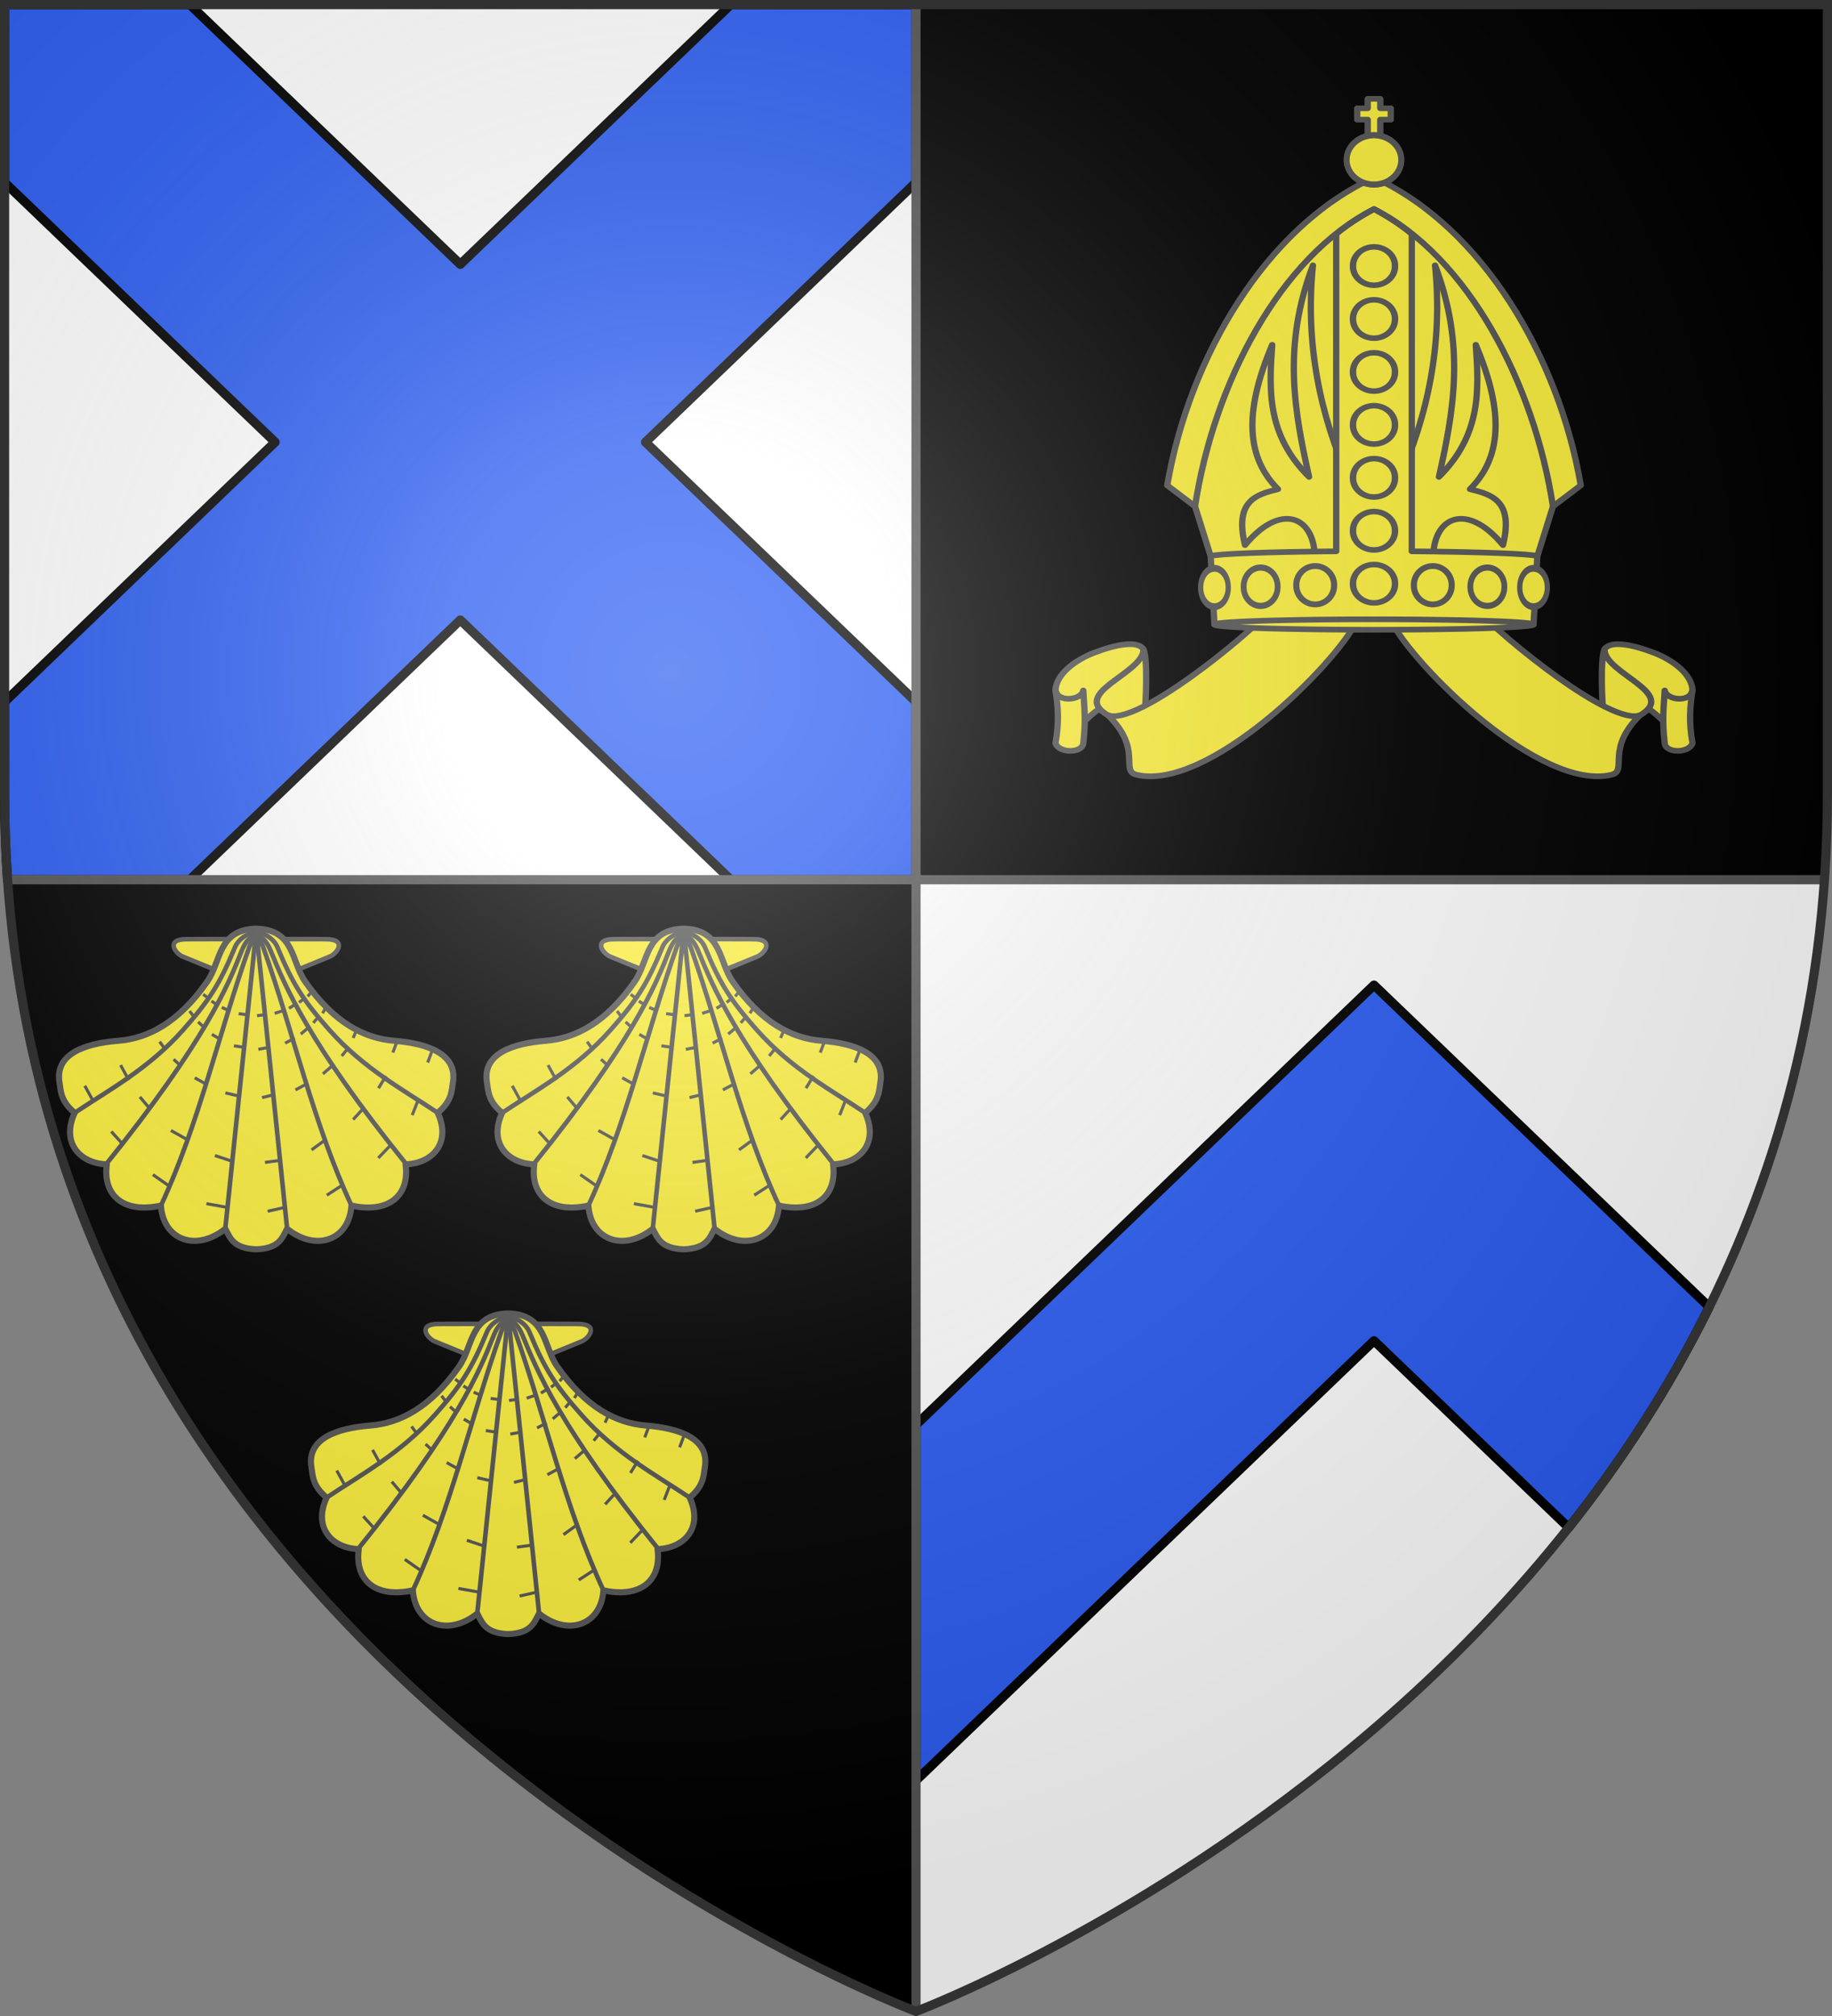
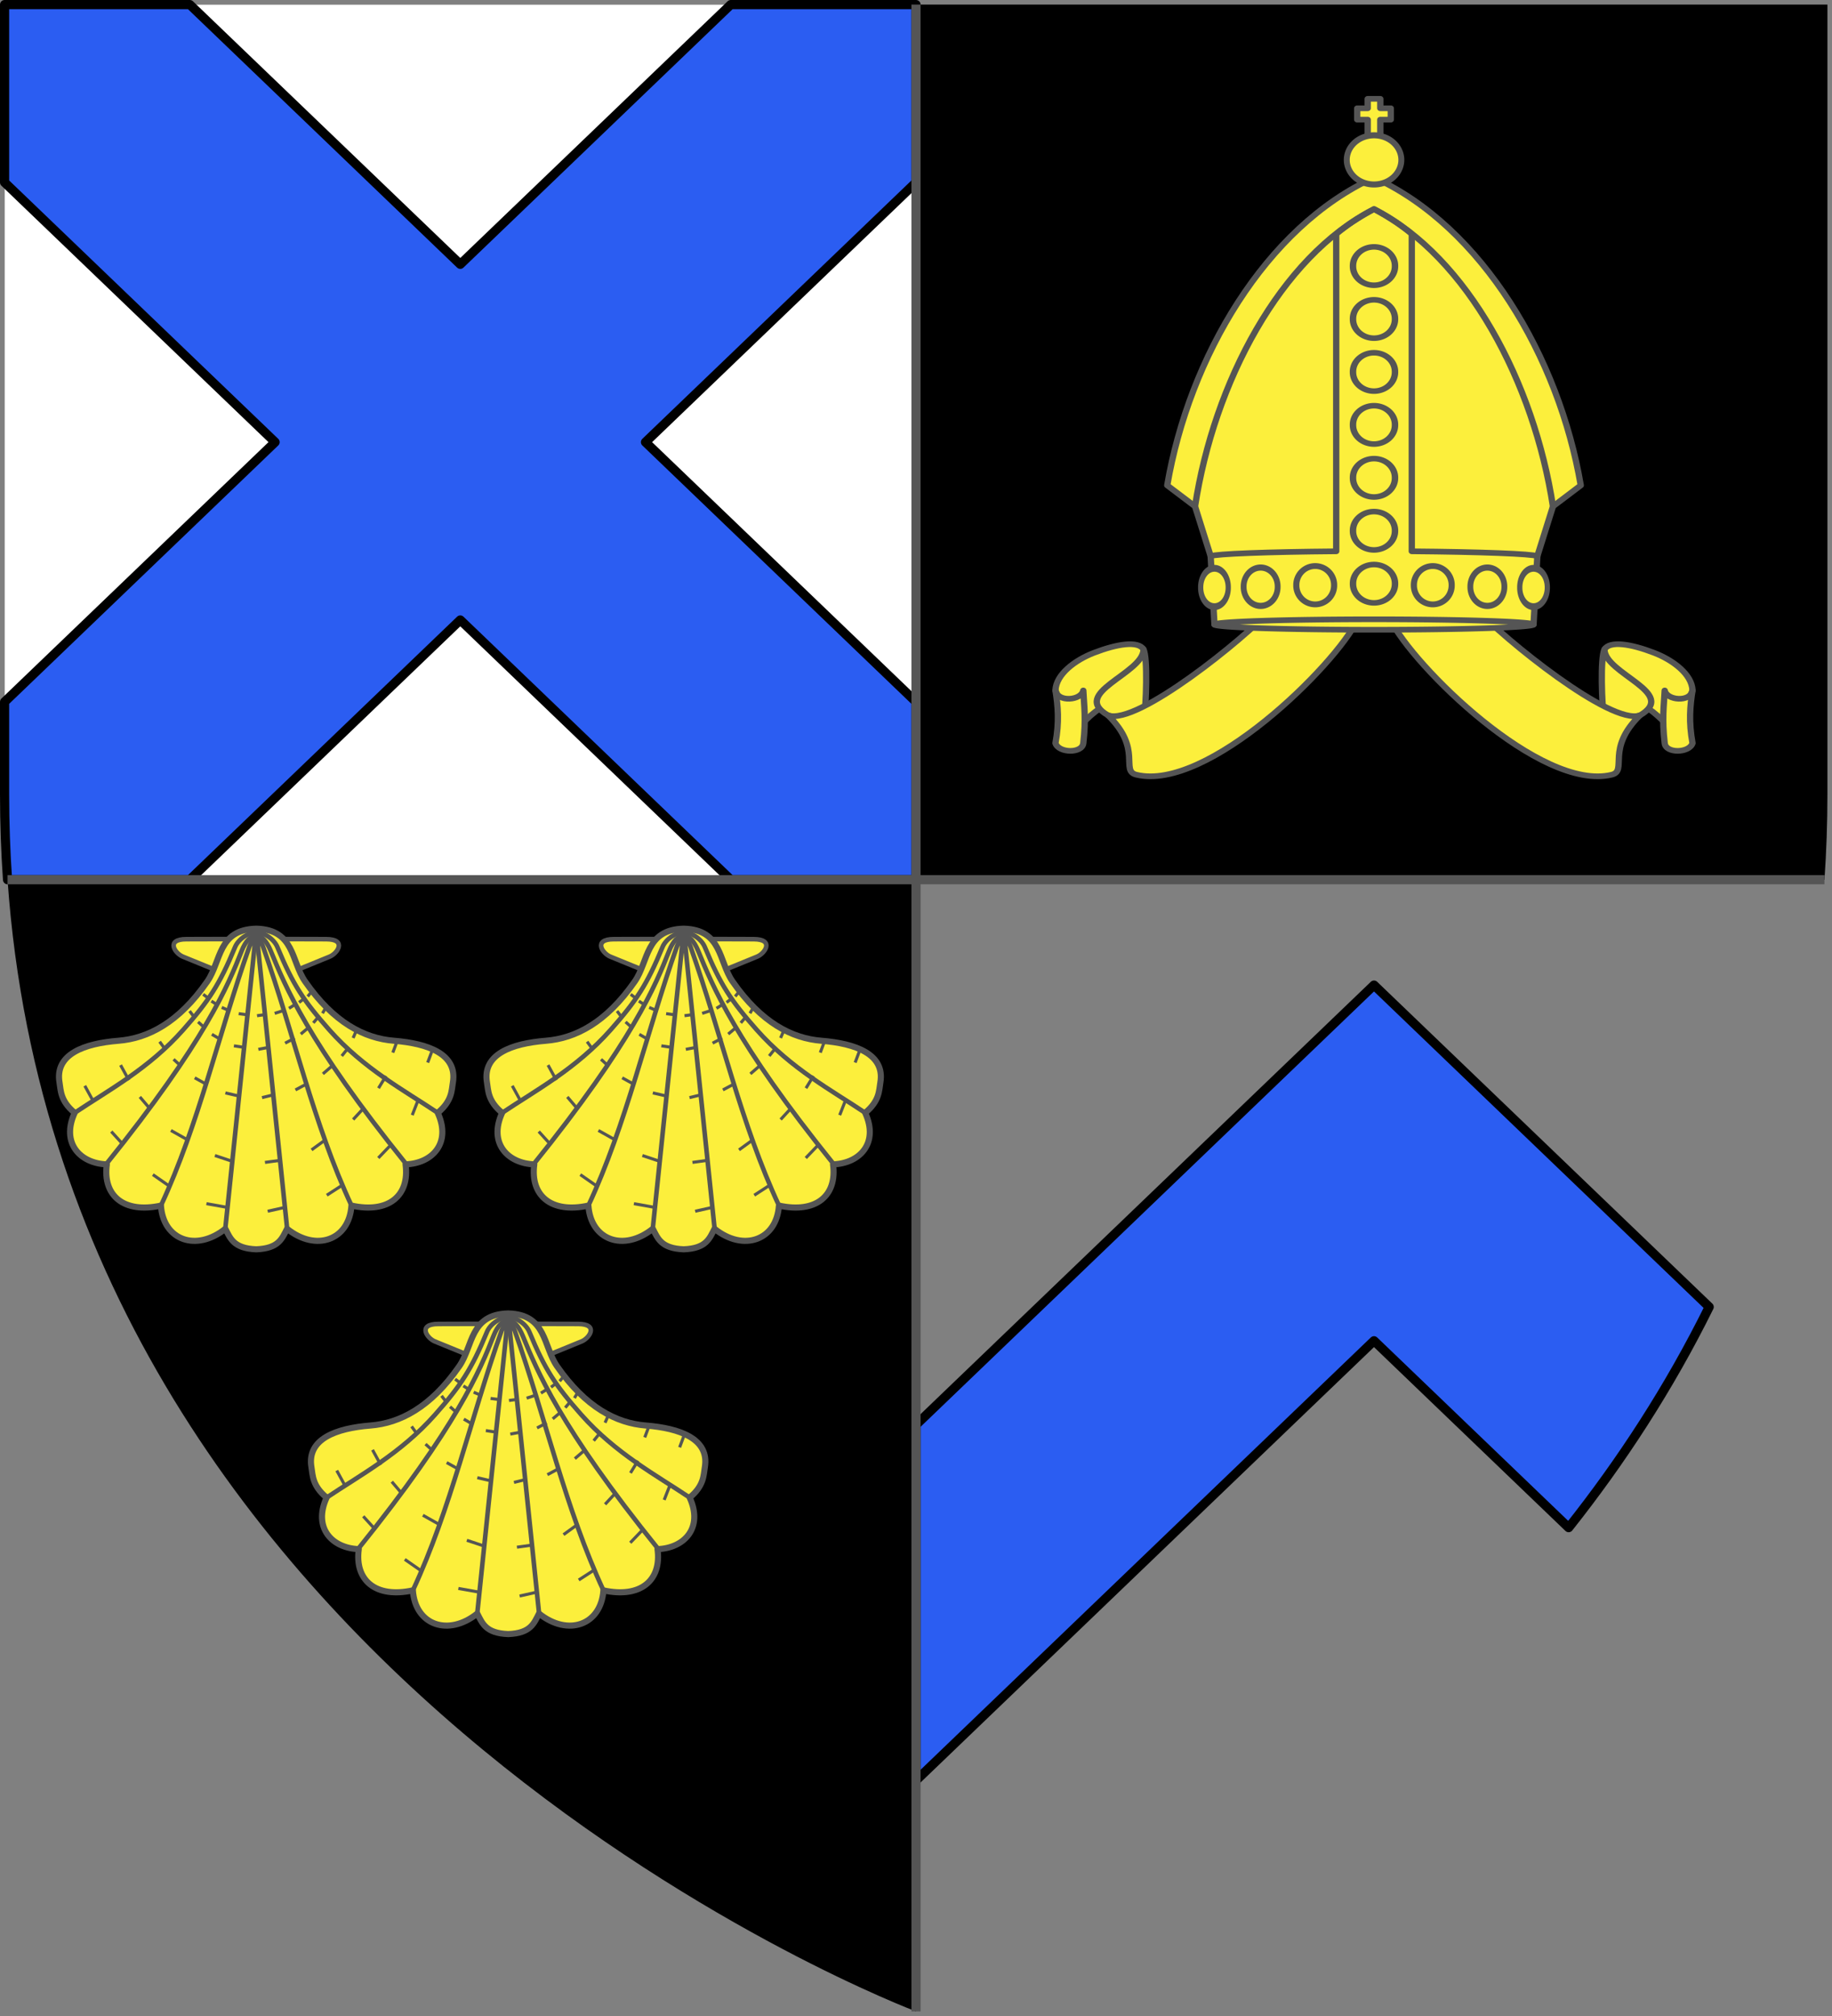
<svg xmlns="http://www.w3.org/2000/svg" xmlns:xlink="http://www.w3.org/1999/xlink" width="600" height="660" version="1.0">
  <rect width="100%" height="100%" fill="#808080" stroke="none" />
  <defs>
-     <path id="m" d="M-298.5-298.5h597V-40C298.5 246.31 0 358.5 0 358.5S-298.5 246.31-298.5-40z" />
    <path id="e" d="M2.922 27.673c0-5.952 2.317-9.844 5.579-11.013 1.448-.519 3.307-.273 5.018 1.447 2.119 2.129 2.736 7.993-3.483 9.121.658-.956.619-3.081-.714-3.787-.99-.524-2.113-.253-2.676.123-.824.552-1.729 2.106-1.679 4.108z" />
    <g id="b">
      <path id="a" d="M0 0v1h.5z" transform="rotate(18 3.157 -.5)" />
      <use xlink:href="#a" width="810" height="540" transform="scale(-1 1)" />
    </g>
    <g id="d">
      <use xlink:href="#b" width="810" height="540" transform="rotate(72)" />
      <use xlink:href="#b" width="810" height="540" transform="rotate(144)" />
    </g>
    <radialGradient id="n" cx="-80" cy="-80" r="405" gradientUnits="userSpaceOnUse">
      <stop offset="0" style="stop-color:#fff;stop-opacity:.31" />
      <stop offset=".19" style="stop-color:#fff;stop-opacity:.25" />
      <stop offset=".6" style="stop-color:#6b6b6b;stop-opacity:.125" />
      <stop offset="1" style="stop-color:#000;stop-opacity:.125" />
    </radialGradient>
  </defs>
  <path d="M1.5 1.5V260c0 9.525.33 18.858.969 28C21.03 553.65 300 658.5 300 658.5V1.5z" style="fill:#000;stroke-width:3" />
-   <path d="M300 1.5v657S578.97 553.65 597.531 288c.64-9.142.969-18.475.969-28V1.5z" style="fill:#fff;stroke-width:3" />
  <path d="M300 1.5V288h297.531c.64-9.142.969-18.475.969-28V1.5z" style="opacity:1;fill:#000;fill-opacity:1;stroke:none;stroke-width:2;stroke-linecap:butt;stroke-linejoin:round;stroke-miterlimit:4;stroke-dasharray:none;stroke-opacity:1" />
  <path d="M0-298.5V-12h-297.531a402 402 0 0 1-.969-28v-258.5z" style="opacity:1;fill:#fff;fill-opacity:1;stroke:none;stroke-width:2;stroke-linecap:butt;stroke-linejoin:round;stroke-miterlimit:4;stroke-dasharray:none;stroke-opacity:1" transform="translate(300 300)" />
  <path d="M1.5 1.5v58.219l88.594 85.031L1.5 229.781V260c0 9.525.33 18.858.969 28h59.687l88.594-85.031L239.344 288H300v-58.219l-88.594-85.031L300 59.719V1.5h-60.656L150.75 86.531 62.156 1.5zM450 322.5 300 466.469v116.437l150-143.968 63.75 61.187c17.155-21.618 32.886-45.667 46.031-72.25z" style="opacity:1;fill:#2b5df2;fill-opacity:1;stroke:#000;stroke-width:3;stroke-linecap:square;stroke-linejoin:round;stroke-miterlimit:4;stroke-dasharray:none;stroke-opacity:1" />
  <path d="M0-298.5v657" style="opacity:1;fill:none;fill-opacity:1;stroke:#555;stroke-width:3;stroke-linecap:butt;stroke-linejoin:round;stroke-miterlimit:4;stroke-dasharray:none;stroke-opacity:1" transform="translate(300 300)" />
  <path d="M2.469 288H597.53" style="opacity:1;fill:none;fill-opacity:1;stroke:#555;stroke-width:3;stroke-linecap:butt;stroke-linejoin:round;stroke-miterlimit:4;stroke-dasharray:none;stroke-opacity:1" />
  <g transform="translate(300 300)">
    <g transform="matrix(1.375 0 0 1.238 -61.775 37.209)">
      <g style="stroke:#555;stroke-width:1.5;stroke-opacity:1">
        <g style="stroke:#555;stroke-width:1.5;stroke-opacity:1">
          <path d="M-254.883 1091.509c-1.282-2.364-6.33-1.46-11.84.902-4.495 1.927-9.025 5.683-9.145 9.951l4.295 11.346c7.935-10.399 11.24-8.355 15.708-9.437" style="opacity:1;fill:#fcef3c;fill-opacity:1;stroke:#555;stroke-width:1.5;stroke-linecap:butt;stroke-linejoin:round;stroke-miterlimit:4;stroke-dasharray:none;stroke-opacity:1" transform="translate(354.018 -1192.155)" />
          <path d="M-263.35 1108.935c-9.232-5.917 8.331-10.954 8.467-17.426.972 2.433.681 13.838 0 19.88z" style="opacity:1;fill:#fcef3c;fill-opacity:1;stroke:#555;stroke-width:1.5;stroke-linecap:butt;stroke-linejoin:round;stroke-miterlimit:4;stroke-dasharray:none;stroke-opacity:1" transform="translate(354.018 -1192.155)" />
          <path d="M-203.92 1083.655c-5.195 11.951-35.736 45.547-52.681 40.987-3.906-1.05 1.513-6.79-6.75-15.707 6.893 2.755 32.52-20.29 39.024-28.225M-269.241 1102.362c.187 4.146.678 7.481 0 13.936-.246 2.781-5.89 2.659-6.627 0 .932-5.578.596-9.887 0-13.936.527 3.194 6.131 2.66 6.627 0z" style="opacity:1;fill:#fcef3c;fill-opacity:1;stroke:#555;stroke-width:1.5;stroke-linecap:butt;stroke-linejoin:round;stroke-miterlimit:4;stroke-dasharray:none;stroke-opacity:1" transform="translate(354.018 -1192.155)" />
        </g>
        <g style="stroke:#555;stroke-width:1.5;stroke-opacity:1">
          <path d="M-254.883 1091.509c-1.282-2.364-6.33-1.46-11.84.902-4.495 1.927-9.025 5.683-9.145 9.951l4.295 11.346c7.935-10.399 11.24-8.355 15.708-9.437" style="opacity:1;fill:#fcef3c;fill-opacity:1;stroke:#555;stroke-width:1.5;stroke-linecap:butt;stroke-linejoin:round;stroke-miterlimit:4;stroke-dasharray:none;stroke-opacity:1" transform="matrix(-1 0 0 1 -45.982 -1192.155)" />
          <path d="M-263.35 1108.935c-9.232-5.917 8.331-10.954 8.467-17.426.972 2.433.681 13.838 0 19.88z" style="opacity:1;fill:#fcef3c;fill-opacity:1;stroke:#555;stroke-width:1.5;stroke-linecap:butt;stroke-linejoin:round;stroke-miterlimit:4;stroke-dasharray:none;stroke-opacity:1" transform="matrix(-1 0 0 1 -45.982 -1192.155)" />
          <path d="M-203.92 1083.655c-5.195 11.951-35.736 45.547-52.681 40.987-3.906-1.05 1.513-6.79-6.75-15.707 6.893 2.755 32.52-20.29 39.024-28.225M-269.241 1102.362c.187 4.146.678 7.481 0 13.936-.246 2.781-5.89 2.659-6.627 0 .932-5.578.596-9.887 0-13.936.527 3.194 6.131 2.66 6.627 0z" style="opacity:1;fill:#fcef3c;fill-opacity:1;stroke:#555;stroke-width:1.5;stroke-linecap:butt;stroke-linejoin:round;stroke-miterlimit:4;stroke-dasharray:none;stroke-opacity:1" transform="matrix(-1 0 0 1 -45.982 -1192.155)" />
        </g>
      </g>
      <path d="M154.018-225.436c-25.832 13.08-44.056 47.646-49.25 81.406l6.625 5.563 3.719 13.156 38.906 3.031 38.906-3.03 3.719-13.157 6.625-5.563c-5.194-33.76-23.418-68.327-49.25-81.406z" style="fill:#fcef3c;fill-opacity:1;stroke:#555;stroke-width:1.5;stroke-linecap:butt;stroke-linejoin:round;stroke-miterlimit:4;stroke-dasharray:none;stroke-opacity:1" />
      <g style="stroke:#555;stroke-width:1.5;stroke-opacity:1">
-         <path d="M-14.23 1069.932c1.315-12.955-7.297-18.373-16.495-6.01-2.547-11.704 2.587-13.341 7.86-14.796-7.389-8.21-8.316-20.043-1.38-38.17-.757 12.012-1.33 23.735 8.779 34.933-3.443-17.149-6.443-34.474.925-55.947-1.87 20.42 1.557 39.395 8.785 57.334M14.23 1069.932c-1.315-12.955 7.297-18.373 16.495-6.01 2.547-11.704-2.587-13.341-7.86-14.796 7.389-8.21 8.316-20.043 1.38-38.17.757 12.012 1.33 23.735-8.779 34.933 3.443-17.149 6.443-34.474-.925-55.947 1.87 20.42-1.557 39.395-8.785 57.334" style="fill:none;fill-opacity:1;stroke:#555;stroke-width:1.5;stroke-linecap:butt;stroke-linejoin:round;stroke-miterlimit:4;stroke-dasharray:none;stroke-opacity:1" transform="translate(154.018 -1192.155)" />
-       </g>
+         </g>
      <path d="M154.018-217.092c-4.002 2.383-6.782 4.534-9 6.594v83.906c-16.087.144-28.817.668-29.906 1.281l.906 18.094h76l.906-18.094c-1.09-.613-13.82-1.137-29.906-1.281v-83.906c-2.218-2.06-4.998-4.211-9-6.594z" style="fill:#fcef3c;fill-opacity:1;stroke:#555;stroke-width:1.5;stroke-linecap:butt;stroke-linejoin:round;stroke-miterlimit:4;stroke-opacity:1" />
      <path d="M196.644-138.466c-4.495-32.61-20.268-66-42.626-78.634-22.358 12.633-38.131 46.023-42.627 78.634" style="fill:none;fill-opacity:1;stroke:#555;stroke-width:1.5;stroke-linecap:butt;stroke-linejoin:round;stroke-miterlimit:4;stroke-dasharray:none;stroke-opacity:1" />
      <path d="M34.914 300.262a37.685 1.385 0 1 1-75.37 0 37.685 1.385 0 1 1 75.37 0z" style="fill:#fcef3c;fill-opacity:1;stroke:#555;stroke-width:1.494;stroke-linecap:butt;stroke-linejoin:round;stroke-miterlimit:4;stroke-dasharray:none;stroke-opacity:1;display:inline" transform="matrix(1.008 0 0 1 156.812 -407.493)" />
      <path d="M10.777 1104.045a4.899 5.144 0 1 1-9.797 0 4.899 5.144 0 1 1 9.797 0z" style="fill:#fcef3c;fill-opacity:1;stroke:#555;stroke-width:1.506;stroke-linecap:butt;stroke-linejoin:round;stroke-miterlimit:4;stroke-dasharray:none;stroke-opacity:1" transform="matrix(1.021 0 0 .972 148.018 -1191.157)" />
      <path d="M10.777 1104.045a4.899 5.144 0 1 1-9.797 0 4.899 5.144 0 1 1 9.797 0z" style="fill:#fcef3c;fill-opacity:1;stroke:#555;stroke-width:1.587;stroke-linecap:butt;stroke-linejoin:round;stroke-miterlimit:4;stroke-dasharray:none;stroke-opacity:1" transform="matrix(.919 0 0 .972 162.618 -1190.757)" />
      <path d="M10.777 1104.045a4.899 5.144 0 1 1-9.797 0 4.899 5.144 0 1 1 9.797 0z" style="fill:#fcef3c;fill-opacity:1;stroke:#555;stroke-width:1.673;stroke-linecap:butt;stroke-linejoin:round;stroke-miterlimit:4;stroke-dasharray:none;stroke-opacity:1" transform="matrix(.827 0 0 .972 176.158 -1190.357)" />
      <path d="M10.777 1104.045a4.899 5.144 0 1 1-9.797 0 4.899 5.144 0 1 1 9.797 0z" style="fill:#fcef3c;fill-opacity:1;stroke:#555;stroke-width:1.859;stroke-linecap:butt;stroke-linejoin:round;stroke-miterlimit:4;stroke-dasharray:none;stroke-opacity:1" transform="matrix(.67 0 0 .972 188.081 -1190.157)" />
      <path id="f" d="M10.777 1104.045a4.899 5.144 0 1 1-9.797 0 4.899 5.144 0 1 1 9.797 0z" style="fill:#fcef3c;fill-opacity:1;stroke:#555;stroke-width:1.506;stroke-linecap:butt;stroke-linejoin:round;stroke-miterlimit:4;stroke-dasharray:none;stroke-opacity:1" transform="matrix(-1.021 0 0 .972 160.018 -1205.157)" />
      <path d="M10.777 1104.045a4.899 5.144 0 1 1-9.797 0 4.899 5.144 0 1 1 9.797 0z" style="fill:#fcef3c;fill-opacity:1;stroke:#555;stroke-width:1.587;stroke-linecap:butt;stroke-linejoin:round;stroke-miterlimit:4;stroke-dasharray:none;stroke-opacity:1" transform="matrix(-.919 0 0 .972 145.418 -1190.757)" />
      <path d="M10.777 1104.045a4.899 5.144 0 1 1-9.797 0 4.899 5.144 0 1 1 9.797 0z" style="fill:#fcef3c;fill-opacity:1;stroke:#555;stroke-width:1.673;stroke-linecap:butt;stroke-linejoin:round;stroke-miterlimit:4;stroke-dasharray:none;stroke-opacity:1" transform="matrix(-.827 0 0 .972 131.878 -1190.357)" />
      <path d="M10.777 1104.045a4.899 5.144 0 1 1-9.797 0 4.899 5.144 0 1 1 9.797 0z" style="fill:#fcef3c;fill-opacity:1;stroke:#555;stroke-width:1.859;stroke-linecap:butt;stroke-linejoin:round;stroke-miterlimit:4;stroke-dasharray:none;stroke-opacity:1" transform="matrix(-.67 0 0 .972 119.954 -1190.157)" />
      <use xlink:href="#f" id="g" width="744.094" height="1052.362" x="0" y="0" style="stroke:#555;stroke-width:1.5;stroke-opacity:1" transform="translate(0 -14)" />
      <use xlink:href="#g" id="h" width="744.094" height="1052.362" x="0" y="0" style="stroke:#555;stroke-width:1.5;stroke-opacity:1" transform="translate(0 -14)" />
      <use xlink:href="#h" id="i" width="744.094" height="1052.362" x="0" y="0" style="stroke:#555;stroke-width:1.5;stroke-opacity:1" transform="translate(0 -14)" />
      <use xlink:href="#i" id="j" width="744.094" height="1052.362" x="0" y="0" style="stroke:#555;stroke-width:1.5;stroke-opacity:1" transform="translate(0 -14)" />
      <use xlink:href="#j" width="744.094" height="1052.362" style="stroke:#555;stroke-width:1.5;stroke-opacity:1" transform="translate(0 -14)" />
      <path d="M152.518-246.248v2.5h-2.5v3h2.5v4.5h3v-4.5h2.5v-3h-2.5v-2.5z" style="fill:#fcef3c;fill-opacity:1;stroke:#555;stroke-width:1.5;stroke-linecap:butt;stroke-linejoin:round;stroke-miterlimit:4;stroke-opacity:1" />
      <path d="M-192.736 962.043a7.111 6.294 0 1 1-14.222 0 7.111 6.294 0 1 1 14.222 0z" style="fill:#fcef3c;fill-opacity:1;stroke:#555;stroke-width:1.544;stroke-linecap:butt;stroke-linejoin:round;stroke-miterlimit:4;stroke-dasharray:none;stroke-opacity:1" transform="matrix(.914 0 0 1.033 336.69 -1223.889)" />
-       <path d="M-192.736 962.043a7.111 6.294 0 1 1-14.222 0 7.111 6.294 0 1 1 14.222 0z" style="fill:#fcef3c;fill-opacity:1;stroke:#555;stroke-width:1.544;stroke-linecap:butt;stroke-linejoin:round;stroke-miterlimit:4;stroke-dasharray:none;stroke-opacity:1" transform="matrix(-.914 0 0 1.033 -28.655 -1223.889)" />
    </g>
    <g id="k">
      <g style="stroke:#555;stroke-opacity:1">
        <path d="m-1133.544 201.085-22.625.062c-6.88.014-3.719 4.66-1.125 5.72l24.032 9.812 24.03-9.813c2.595-1.06 5.755-5.706-1.124-5.719z" style="fill:#fcef3c;fill-opacity:1;stroke:#555;stroke-width:1.5;stroke-linecap:square;stroke-linejoin:round;stroke-miterlimit:4;stroke-dasharray:none;stroke-opacity:1" transform="translate(999.702 -67.71)" />
        <path d="M-1133.262 197.71c-12.609.295-11.443 10.681-16.032 17.281-9.391 13.508-19.45 18.638-29.093 19.406-11.197.893-20.864 4.386-19.313 13.657.444 2.65.263 6.05 4.969 9.937-4.537 9.93 1.781 16.575 10.531 16.875-1.39 10.189 5.505 16.174 17.719 13.5.776 11.416 11.633 15.178 21.094 7.594 1.657 3.157 2.685 6.425 10.125 6.719 7.44-.294 8.436-3.562 10.093-6.719 9.461 7.584 20.318 3.822 21.094-7.594 12.214 2.674 19.11-3.311 17.719-13.5 8.75-.3 15.068-6.944 10.531-16.875 4.706-3.886 4.526-7.288 4.969-9.937 1.55-9.27-8.116-12.764-19.313-13.657-9.643-.768-19.702-5.898-29.093-19.406-4.589-6.6-3.392-16.986-16-17.281z" style="fill:#fcef3c;fill-opacity:1;stroke:#555;stroke-width:2;stroke-linecap:square;stroke-linejoin:round;stroke-miterlimit:4;stroke-dasharray:none;stroke-opacity:1" transform="translate(999.702 -67.71)" />
        <path d="M-1133.273 198.94c-2.651-.01-5.86 2.202-6.935 4.8l-.014.033c-5.097 12.322-8.592 17.576-16.952 27.034-11.294 12.779-24.765 19.953-35.552 27.189" style="fill:none;fill-opacity:1;stroke:#555;stroke-width:1.5;stroke-linecap:square;stroke-linejoin:round;stroke-miterlimit:4;stroke-dasharray:none;stroke-opacity:1" transform="translate(999.702 -67.71)" />
        <path d="M-1133.273 200.018c-1.714.06-3.401 1.478-4.81 5.073-4.294 10.955-11.861 29.45-44.366 69.76" style="fill:none;fill-opacity:1;stroke:#555;stroke-width:1.5;stroke-linecap:square;stroke-linejoin:round;stroke-miterlimit:4;stroke-dasharray:none;stroke-opacity:1" transform="translate(999.702 -67.71)" />
        <path d="M-1164.476 288.355c12.394-26.598 18.865-56.185 29.016-84.882.355-1.003 1.161-2.378 1.908-2.377M-1143.387 295.81l10.125-97.525M-1133.273 198.94c2.65-.01 5.86 2.202 6.934 4.8l.014.033c5.097 12.322 8.593 17.576 16.952 27.034 11.294 12.779 24.766 19.953 35.553 27.189" style="fill:none;fill-opacity:1;stroke:#555;stroke-width:1.5;stroke-linecap:square;stroke-linejoin:round;stroke-miterlimit:4;stroke-dasharray:none;stroke-opacity:1" transform="translate(999.702 -67.71)" />
        <path d="M-1133.273 200.018c1.714.06 3.325 1.503 4.795 5.073 4.566 11.091 11.876 29.45 44.38 69.76" style="fill:none;fill-opacity:1;stroke:#555;stroke-width:1.5;stroke-linecap:square;stroke-linejoin:round;stroke-miterlimit:4;stroke-dasharray:none;stroke-opacity:1" transform="translate(999.702 -67.71)" />
        <path d="M-1102.07 288.355c-12.394-26.598-18.866-56.185-29.016-84.882-.355-1.003-1.162-2.378-1.908-2.377M-1123.159 295.81l-10.103-97.525" style="fill:none;fill-opacity:1;stroke:#555;stroke-width:1.5;stroke-linecap:square;stroke-linejoin:round;stroke-miterlimit:4;stroke-dasharray:none;stroke-opacity:1" transform="translate(999.702 -67.71)" />
        <path d="M-833.262 497.71v4.575" style="opacity:1;fill:#fcef3c;fill-opacity:1;stroke:#555;stroke-width:1.5;stroke-linecap:square;stroke-linejoin:round;stroke-miterlimit:4;stroke-dasharray:none;stroke-opacity:1" transform="translate(699.702 -367.71)" />
      </g>
      <path d="m-187.004 186.375-2.464-4.505M-177.392 200.411l-3.307-3.633M-162.306 214.077l-4.711-3.277M-142.975 221.26l-6.411-1.148M-124.167 221.238l-5.159 1.163M-105.342 213.95l-4.695 3.036M-89.465 200.772l-3.77 3.933M-80.546 186.115l-1.745 4.462M-175.535 179.142l-2.217-4.041M-168.515 188.795l-2.838-3.336M-156.054 199.123l-5.014-2.821M-141.407 206.159l-5.223-1.741M-126.048 205.88l-4.157.572M-111.05 199.226l-3.996 2.899M-98.872 189.288l-2.612 2.826M-91.324 178.642l-1.93 3.15M-163.677 169.086l-1.23-1.697M-158.516 174.71l-1.754-1.608M-150.011 180.875l-3.259-1.811M-139.138 184.814l-4.048-.938M-127.983 184.41l-3.2.782M-117.132 180.872l-3.15 1.681M-108.872 175.071l-2.478 2.133M-103.539 169.17l-1.703 2.112M-153.903 158.932l-1.187-1.57M-150.613 162.314l-1.618-1.456M-145.493 166.112l-2.17-1.273M-137.535 168.858l-2.852-.435M-129.592 168.874l-2.788.532M-121.402 166.068l-2.265 1.179M-116.534 162.455l-2.061 1.73M-113.213 158.888l-1.337 1.568M-149.2 152.81l-1.34-1.015M-146.517 154.827l-1.309-.85M-142.645 156.739l-1.759-.765M-136.428 158.2l-2.398-.316M-130.704 158.14l-2.102.285M-120.739 154.753l-1.677 1.058M-117.8 152.828l-1.337 1.016M-124.785 156.846l-2.258.728" style="fill:none;fill-opacity:1;stroke:#555;stroke-width:1;stroke-linecap:square;stroke-linejoin:round;stroke-miterlimit:4;stroke-dasharray:none;stroke-opacity:1" />
      <path d="m212.59 466.78-1.248 3.327M199.318 463.152h0l-.954 2.173M189.33 455.643l-.94 1.622M184.74 450.406l-1.13 1.394M224.218 469.47l-1.457 3.897" style="opacity:1;fill:#313131;fill-opacity:1;stroke:#555;stroke-width:1;stroke-linecap:square;stroke-linejoin:round;stroke-miterlimit:4;stroke-dasharray:none;stroke-opacity:1" transform="translate(-300 -300)" />
    </g>
    <use xlink:href="#k" id="l" width="600" height="660" x="0" y="0" transform="translate(57.485 -125.968)" />
    <use xlink:href="#l" width="600" height="660" transform="translate(-140)" />
  </g>
  <use xlink:href="#m" width="600" height="660" style="fill:url(#n)" transform="translate(300 300)" />
  <use xlink:href="#m" width="600" height="660" style="fill:none;stroke:#313131;stroke-width:3;stroke-opacity:1" transform="translate(300 300)" />
</svg>